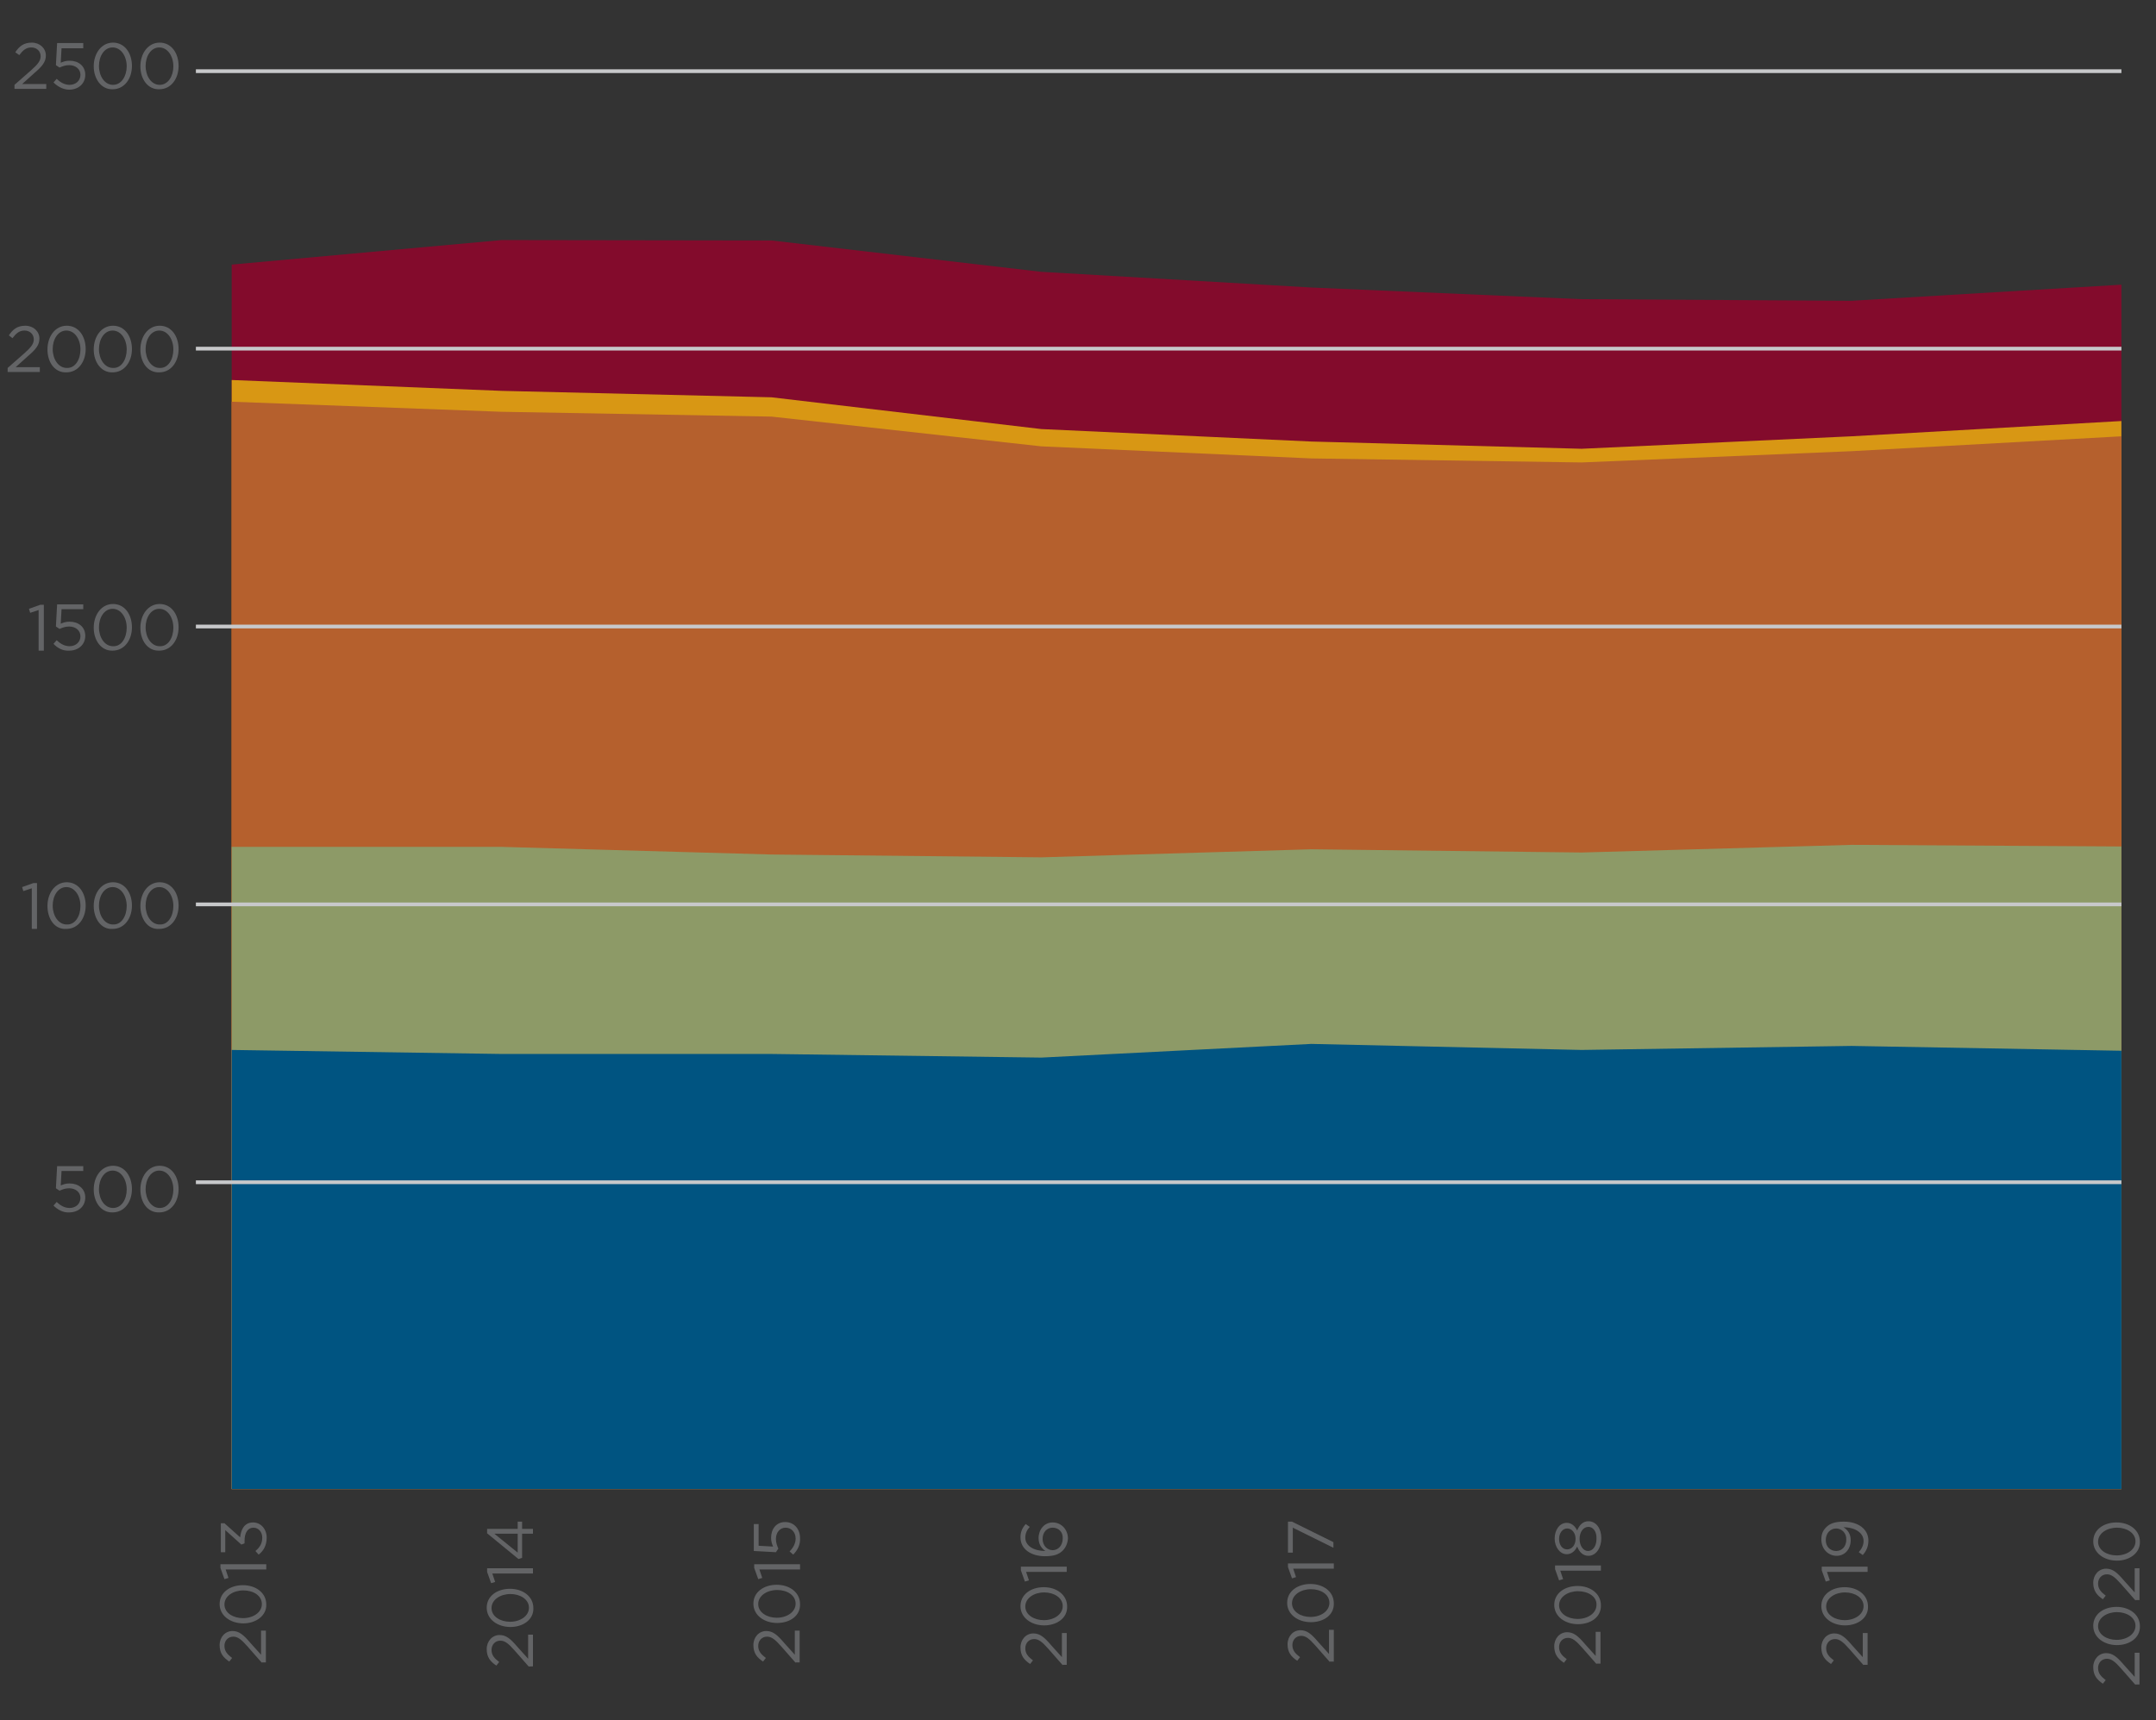
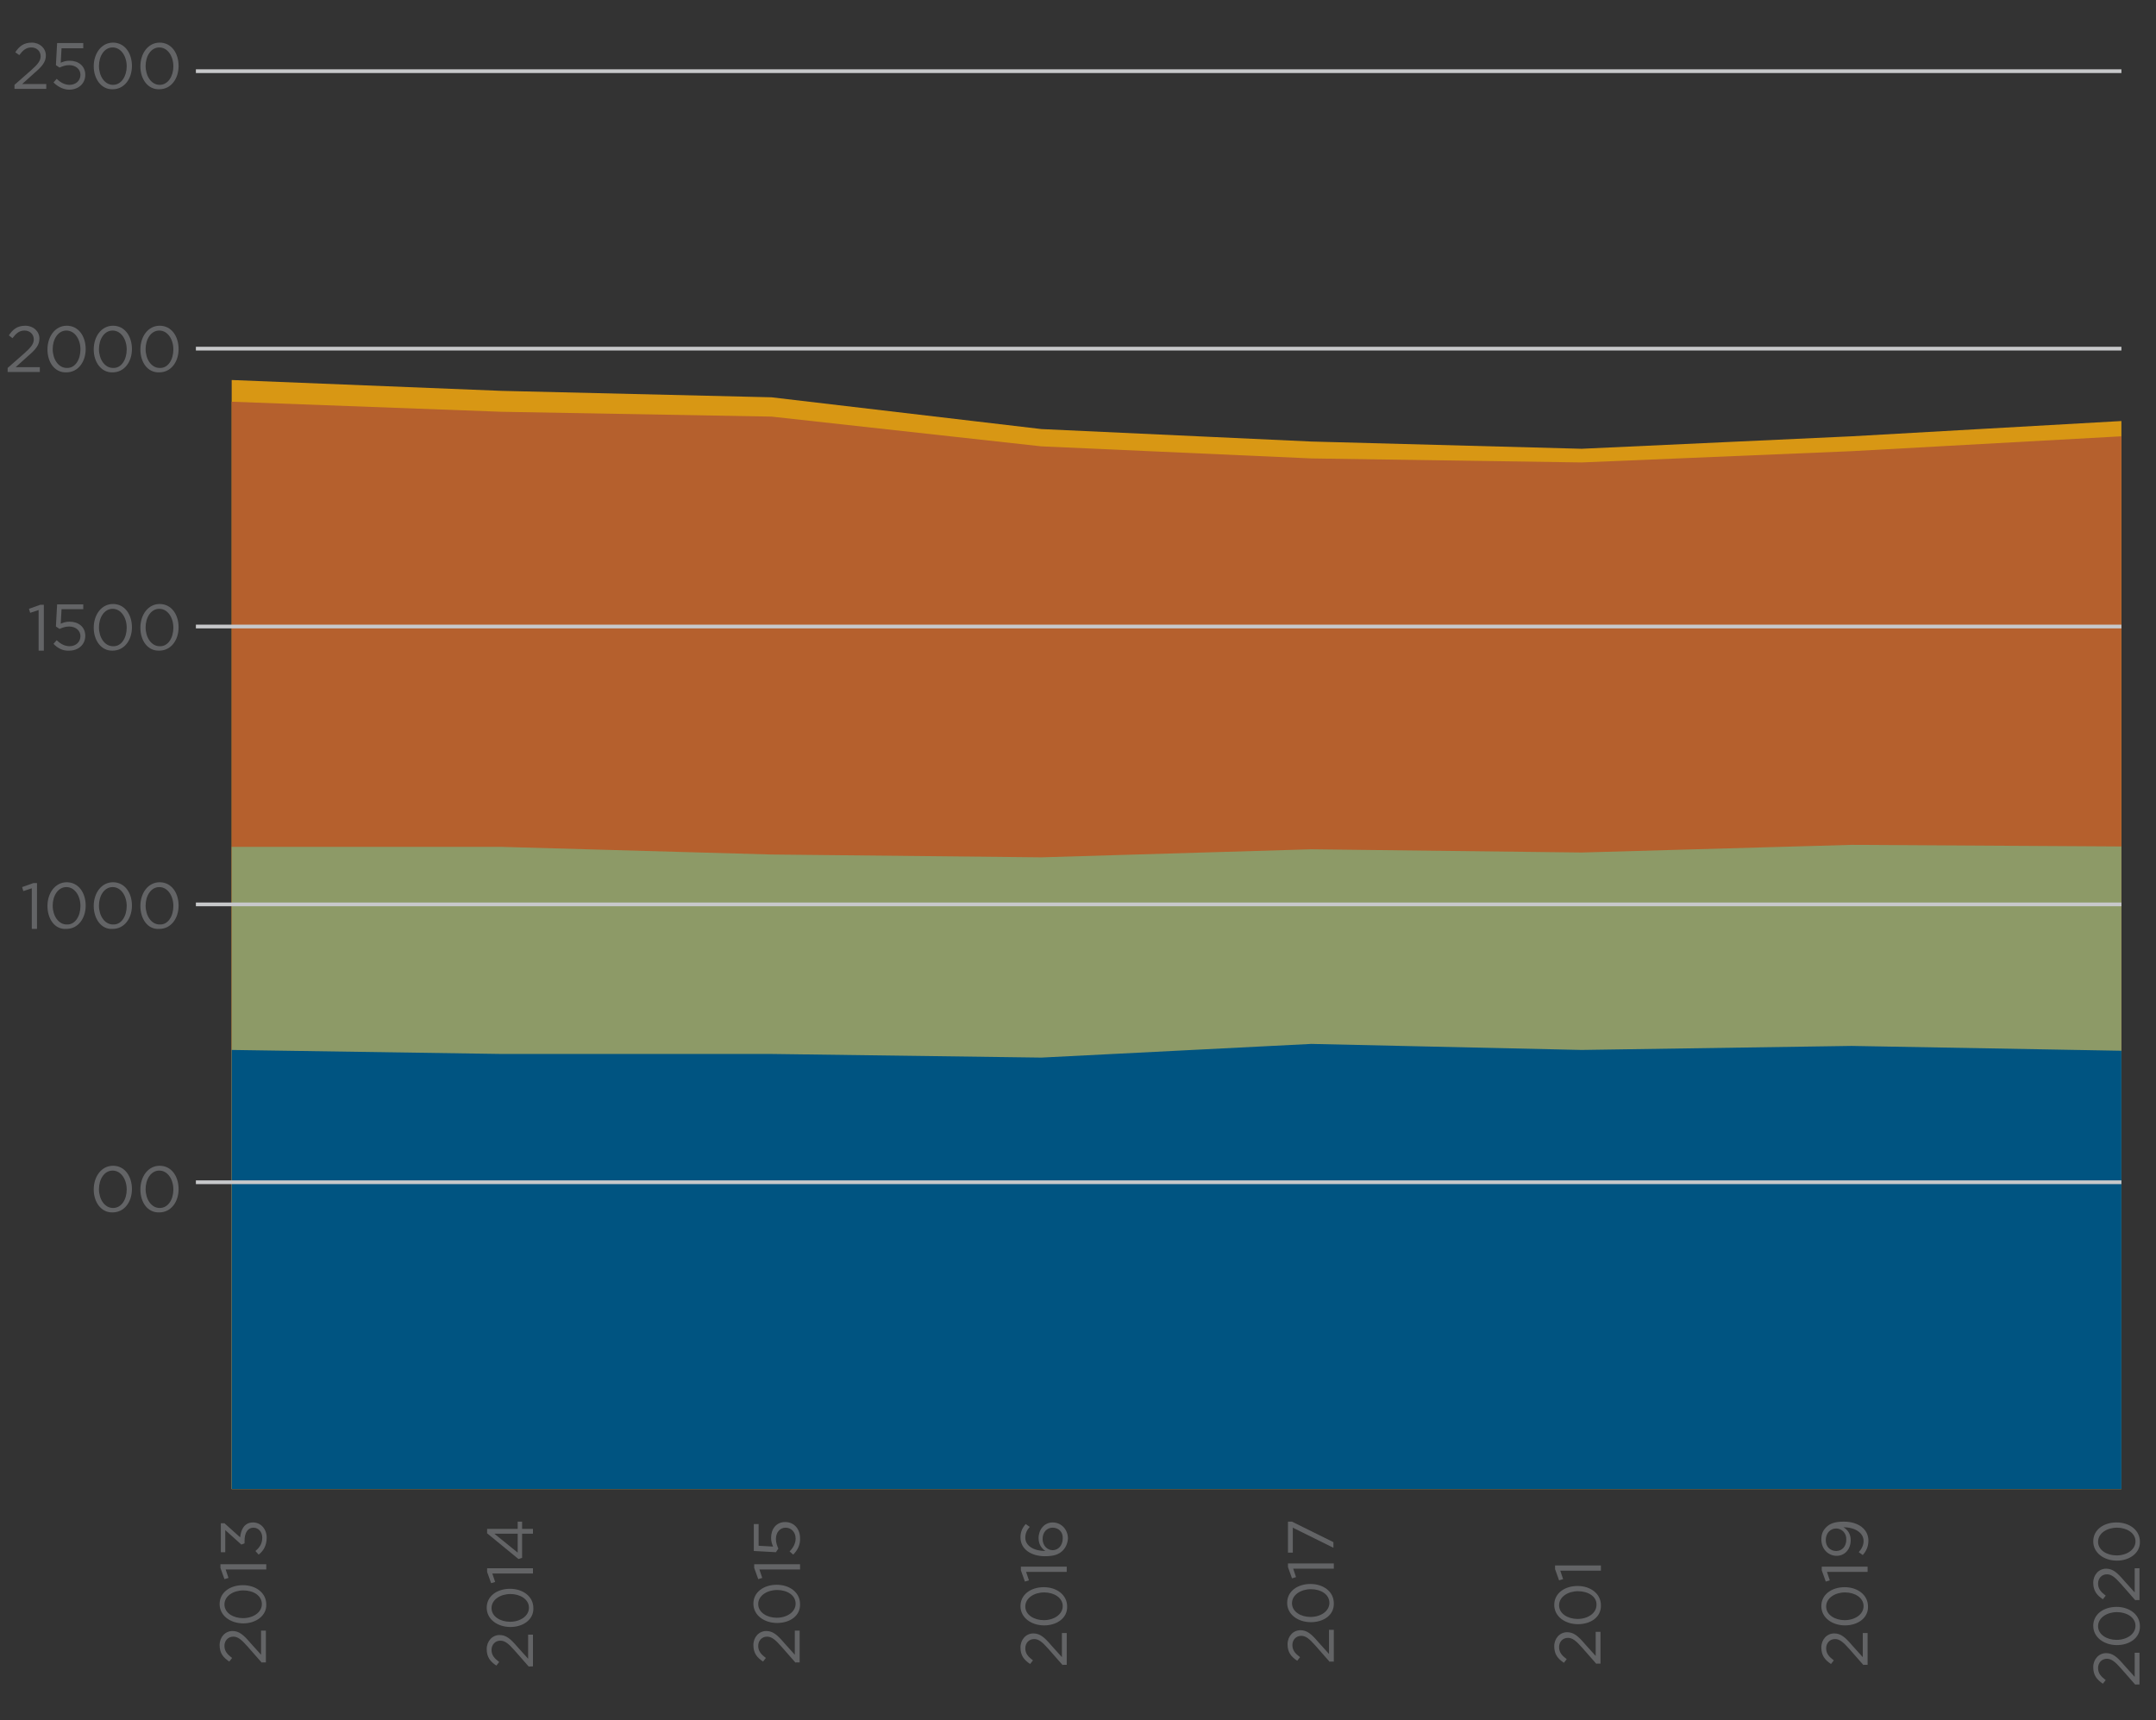
<svg xmlns="http://www.w3.org/2000/svg" version="1.1" id="Layer_1" x="0px" y="0px" viewBox="0 0 536 427.8" style="enable-background:new 0 0 536 427.8;" xml:space="preserve">
  <rect x="0" y="0" width="536" height="427.8" fill="#333333" stroke="none" />
  <style type="text/css">
	.st0{fill:#830B2C;}
	.st1{fill:#D89714;}
	.st2{fill:#B5602D;}
	.st3{fill:#8D9A67;}
	.st4{fill:#005481;}
	.st5{fill:#636466;}
	.st6{fill:none;stroke:#C7C8CA;stroke-width:0.93;stroke-miterlimit:10;}
	.st7{fill:#636466;stroke:#FFFFFF;stroke-width:1.24;stroke-miterlimit:10;}
</style>
  <g>
    <g>
-       <polygon class="st0" points="527.4,370.3 57.6,370.3 57.6,65.8 124.7,59.7 191.8,59.8 258.9,67.6 326,71.5 393.2,74.4 460.3,74.8     527.4,70.8   " />
-     </g>
+       </g>
    <g>
      <polygon class="st1" points="527.4,370.3 57.6,370.3 57.6,94.5 124.7,97.2 191.8,98.8 258.9,106.7 326,109.8 393.2,111.6     460.3,108.5 527.4,104.7   " />
    </g>
    <g>
      <polygon class="st2" points="527.4,370.3 57.6,370.3 57.6,99.9 124.7,102.4 191.8,103.6 258.9,111 326,114 393.2,115 460.3,112.2     527.4,108.5   " />
    </g>
    <g>
      <polygon class="st3" points="527.4,370.3 57.6,370.3 57.6,210.6 124.7,210.6 191.8,212.5 258.9,213.2 326,211.2 393.2,212     460.3,210.1 527.4,210.5   " />
    </g>
    <g>
      <polygon class="st4" points="527.4,370.3 57.6,370.3 57.6,261.1 124.7,262.1 191.8,262.1 258.9,263 326,259.6 393.2,261.1     460.3,260.1 527.4,261.3   " />
    </g>
  </g>
  <g>
-     <path class="st5" d="M13.3,299.8l0.8-0.9c1,1,2.1,1.5,3.2,1.5c1.6,0,2.7-1.1,2.7-2.5v0c0-1.4-1.2-2.4-2.8-2.4c-1,0-1.7,0.3-2.4,0.6   l-0.9-0.6l0.3-5.5h6.5v1.2h-5.4l-0.2,3.6c0.7-0.3,1.3-0.5,2.2-0.5c2.2,0,3.9,1.3,3.9,3.5v0c0,2.2-1.7,3.7-4,3.7   C15.7,301.6,14.3,300.8,13.3,299.8z" />
    <path class="st5" d="M23.3,295.8L23.3,295.8c0-3.2,1.9-5.9,4.8-5.9c2.9,0,4.7,2.6,4.7,5.8v0c0,3.2-1.9,5.8-4.8,5.8   C25.2,301.6,23.3,299,23.3,295.8z M31.5,295.8L31.5,295.8c0-2.5-1.4-4.7-3.5-4.7c-2.1,0-3.4,2.2-3.4,4.6v0c0,2.5,1.4,4.7,3.5,4.7   C30.2,300.4,31.5,298.3,31.5,295.8z" />
    <path class="st5" d="M34.9,295.8L34.9,295.8c0-3.2,1.9-5.9,4.8-5.9c2.9,0,4.7,2.6,4.7,5.8v0c0,3.2-1.9,5.8-4.8,5.8   C36.7,301.6,34.9,299,34.9,295.8z M43.1,295.8L43.1,295.8c0-2.5-1.4-4.7-3.5-4.7c-2.1,0-3.4,2.2-3.4,4.6v0c0,2.5,1.4,4.7,3.5,4.7   C41.8,300.4,43.1,298.3,43.1,295.8z" />
  </g>
  <g>
    <path class="st5" d="M7.9,220.9l-2.1,0.7l-0.3-1l2.8-1h0.9V231H7.9V220.9z" />
    <path class="st5" d="M11.8,225.3L11.8,225.3c0-3.2,1.9-5.9,4.8-5.9c2.9,0,4.7,2.6,4.7,5.8v0c0,3.2-1.9,5.8-4.8,5.8   C13.6,231.2,11.8,228.5,11.8,225.3z M20,225.3L20,225.3c0-2.5-1.4-4.7-3.5-4.7c-2.1,0-3.4,2.2-3.4,4.6v0c0,2.5,1.4,4.7,3.5,4.7   C18.7,230,20,227.8,20,225.3z" />
    <path class="st5" d="M23.3,225.3L23.3,225.3c0-3.2,1.9-5.9,4.8-5.9c2.9,0,4.7,2.6,4.7,5.8v0c0,3.2-1.9,5.8-4.8,5.8   C25.2,231.2,23.3,228.5,23.3,225.3z M31.5,225.3L31.5,225.3c0-2.5-1.4-4.7-3.5-4.7c-2.1,0-3.4,2.2-3.4,4.6v0c0,2.5,1.4,4.7,3.5,4.7   C30.2,230,31.5,227.8,31.5,225.3z" />
    <path class="st5" d="M34.9,225.3L34.9,225.3c0-3.2,1.9-5.9,4.8-5.9c2.9,0,4.7,2.6,4.7,5.8v0c0,3.2-1.9,5.8-4.8,5.8   C36.7,231.2,34.9,228.5,34.9,225.3z M43.1,225.3L43.1,225.3c0-2.5-1.4-4.7-3.5-4.7c-2.1,0-3.4,2.2-3.4,4.6v0c0,2.5,1.4,4.7,3.5,4.7   C41.8,230,43.1,227.8,43.1,225.3z" />
  </g>
  <g>
    <path class="st5" d="M9.6,151.7l-2.1,0.7l-0.3-1l2.8-1h0.9v11.4H9.6V151.7z" />
    <path class="st5" d="M13.3,160.1l0.8-0.9c1,1,2.1,1.5,3.2,1.5c1.6,0,2.7-1.1,2.7-2.5v0c0-1.4-1.2-2.4-2.8-2.4c-1,0-1.7,0.3-2.4,0.6   l-0.9-0.6l0.3-5.5h6.5v1.2h-5.4l-0.2,3.6c0.7-0.3,1.3-0.5,2.2-0.5c2.2,0,3.9,1.3,3.9,3.5v0c0,2.2-1.7,3.7-4,3.7   C15.7,161.9,14.3,161.2,13.3,160.1z" />
    <path class="st5" d="M23.3,156.1L23.3,156.1c0-3.2,1.9-5.9,4.8-5.9c2.9,0,4.7,2.6,4.7,5.8v0c0,3.2-1.9,5.8-4.8,5.8   C25.2,161.9,23.3,159.3,23.3,156.1z M31.5,156.1L31.5,156.1c0-2.5-1.4-4.7-3.5-4.7c-2.1,0-3.4,2.2-3.4,4.6v0c0,2.5,1.4,4.7,3.5,4.7   C30.2,160.8,31.5,158.6,31.5,156.1z" />
    <path class="st5" d="M34.9,156.1L34.9,156.1c0-3.2,1.9-5.9,4.8-5.9c2.9,0,4.7,2.6,4.7,5.8v0c0,3.2-1.9,5.8-4.8,5.8   C36.7,161.9,34.9,159.3,34.9,156.1z M43.1,156.1L43.1,156.1c0-2.5-1.4-4.7-3.5-4.7c-2.1,0-3.4,2.2-3.4,4.6v0c0,2.5,1.4,4.7,3.5,4.7   C41.8,160.8,43.1,158.6,43.1,156.1z" />
  </g>
  <g>
    <path class="st5" d="M1.9,91.5L6,87.9c1.7-1.5,2.4-2.4,2.4-3.5c0-1.3-1-2.2-2.3-2.2c-1.3,0-2.1,0.7-3,1.9l-0.9-0.7   c1-1.5,2.1-2.4,4.1-2.4c2,0,3.5,1.4,3.5,3.2v0c0,1.6-0.9,2.7-2.9,4.4l-3,2.7h6v1.2H1.9V91.5z" />
    <path class="st5" d="M11.8,86.9L11.8,86.9c0-3.2,1.9-5.9,4.8-5.9c2.9,0,4.7,2.6,4.7,5.8v0c0,3.2-1.9,5.8-4.8,5.8   C13.6,92.7,11.8,90.1,11.8,86.9z M20,86.9L20,86.9c0-2.5-1.4-4.7-3.5-4.7c-2.1,0-3.4,2.2-3.4,4.6v0c0,2.5,1.4,4.7,3.5,4.7   C18.7,91.6,20,89.4,20,86.9z" />
    <path class="st5" d="M23.3,86.9L23.3,86.9c0-3.2,1.9-5.9,4.8-5.9c2.9,0,4.7,2.6,4.7,5.8v0c0,3.2-1.9,5.8-4.8,5.8   C25.2,92.7,23.3,90.1,23.3,86.9z M31.5,86.9L31.5,86.9c0-2.5-1.4-4.7-3.5-4.7c-2.1,0-3.4,2.2-3.4,4.6v0c0,2.5,1.4,4.7,3.5,4.7   C30.2,91.6,31.5,89.4,31.5,86.9z" />
    <path class="st5" d="M34.9,86.9L34.9,86.9c0-3.2,1.9-5.9,4.8-5.9c2.9,0,4.7,2.6,4.7,5.8v0c0,3.2-1.9,5.8-4.8,5.8   C36.7,92.7,34.9,90.1,34.9,86.9z M43.1,86.9L43.1,86.9c0-2.5-1.4-4.7-3.5-4.7c-2.1,0-3.4,2.2-3.4,4.6v0c0,2.5,1.4,4.7,3.5,4.7   C41.8,91.6,43.1,89.4,43.1,86.9z" />
  </g>
  <g>
    <path class="st5" d="M3.6,21.1l4.1-3.6c1.7-1.5,2.4-2.4,2.4-3.5c0-1.3-1-2.2-2.3-2.2c-1.3,0-2.1,0.7-3,1.9L3.8,13   c1-1.5,2.1-2.4,4.1-2.4c2,0,3.5,1.4,3.5,3.2v0c0,1.6-0.9,2.7-2.9,4.4l-3,2.7h6v1.2H3.6V21.1z" />
    <path class="st5" d="M13.3,20.5l0.8-0.9c1,1,2.1,1.5,3.2,1.5c1.6,0,2.7-1.1,2.7-2.5v0c0-1.4-1.2-2.4-2.8-2.4c-1,0-1.7,0.3-2.4,0.6   l-0.9-0.6l0.3-5.5h6.5V12h-5.4l-0.2,3.6c0.7-0.3,1.3-0.5,2.2-0.5c2.2,0,3.9,1.3,3.9,3.5v0c0,2.2-1.7,3.7-4,3.7   C15.7,22.3,14.3,21.5,13.3,20.5z" />
    <path class="st5" d="M23.3,16.5L23.3,16.5c0-3.2,1.9-5.9,4.8-5.9c2.9,0,4.7,2.6,4.7,5.8v0c0,3.2-1.9,5.8-4.8,5.8   C25.2,22.3,23.3,19.6,23.3,16.5z M31.5,16.5L31.5,16.5c0-2.5-1.4-4.7-3.5-4.7c-2.1,0-3.4,2.2-3.4,4.6v0c0,2.5,1.4,4.7,3.5,4.7   C30.2,21.1,31.5,18.9,31.5,16.5z" />
    <path class="st5" d="M34.9,16.5L34.9,16.5c0-3.2,1.9-5.9,4.8-5.9c2.9,0,4.7,2.6,4.7,5.8v0c0,3.2-1.9,5.8-4.8,5.8   C36.7,22.3,34.9,19.6,34.9,16.5z M43.1,16.5L43.1,16.5c0-2.5-1.4-4.7-3.5-4.7c-2.1,0-3.4,2.2-3.4,4.6v0c0,2.5,1.4,4.7,3.5,4.7   C41.8,21.1,43.1,18.9,43.1,16.5z" />
  </g>
  <g>
    <g>
      <line class="st6" x1="48.7" y1="294" x2="527.4" y2="294" />
      <line class="st6" x1="48.7" y1="224.9" x2="527.4" y2="224.9" />
      <line class="st6" x1="48.7" y1="155.8" x2="527.4" y2="155.8" />
      <line class="st6" x1="48.7" y1="86.7" x2="527.4" y2="86.7" />
      <line class="st6" x1="48.7" y1="17.7" x2="527.4" y2="17.7" />
    </g>
  </g>
  <path class="st7" d="M37.8-6" />
  <path class="st5" d="M65.1,413.5l-3.6-4.1c-1.5-1.7-2.4-2.4-3.5-2.4c-1.3,0-2.2,1-2.2,2.3c0,1.3,0.7,2.1,1.9,3l-0.7,0.9  c-1.5-1-2.4-2.1-2.4-4.1c0-2,1.4-3.5,3.2-3.5h0c1.6,0,2.7,0.9,4.4,2.9l2.7,3v-6h1.2v7.9H65.1z" />
  <path class="st5" d="M60.5,403.7L60.5,403.7c-3.2,0-5.9-1.9-5.9-4.8c0-2.9,2.6-4.7,5.8-4.7h0c3.2,0,5.8,1.9,5.8,4.8  C66.3,401.8,63.6,403.7,60.5,403.7z M60.5,395.5L60.5,395.5c-2.5,0-4.7,1.4-4.7,3.5c0,2.1,2.2,3.4,4.6,3.4h0c2.5,0,4.7-1.4,4.7-3.5  S63,395.5,60.5,395.5z" />
  <path class="st5" d="M56.1,390.3l0.7,2.1l-1,0.3l-1-2.8v-0.9h11.4v1.3H56.1z" />
  <path class="st5" d="M64.3,386.6l-0.8-0.9c1.1-0.9,1.7-1.9,1.7-3.3c0-1.4-0.9-2.5-2.2-2.5h0c-1.4,0-2.2,1.3-2.2,3.2v0.7l-0.8,0.3  l-4-3.6v5.5h-1.1v-7.2h0.9l3.9,3.5c0.2-2,1.1-3.7,3.2-3.7h0c2,0,3.4,1.7,3.4,3.8C66.3,384.3,65.5,385.7,64.3,386.6z" />
  <path class="st5" d="M131.5,414.5l-3.6-4.1c-1.5-1.7-2.4-2.4-3.5-2.4c-1.3,0-2.2,1-2.2,2.3c0,1.3,0.7,2.1,1.9,3l-0.7,0.9  c-1.5-1-2.4-2.1-2.4-4.1c0-2,1.4-3.5,3.2-3.5h0c1.6,0,2.7,0.9,4.4,2.9l2.7,3v-6h1.2v7.9H131.5z" />
  <path class="st5" d="M126.9,404.6L126.9,404.6c-3.2,0-5.9-1.9-5.9-4.8c0-2.9,2.6-4.7,5.8-4.7h0c3.2,0,5.8,1.9,5.8,4.8  C132.7,402.8,130,404.6,126.9,404.6z M126.9,396.4L126.9,396.4c-2.5,0-4.7,1.4-4.7,3.5c0,2.1,2.2,3.4,4.6,3.4h0  c2.5,0,4.7-1.4,4.7-3.5S129.3,396.4,126.9,396.4z" />
  <path class="st5" d="M122.4,391.3l0.7,2.1l-1,0.3l-1-2.8V390h11.4v1.3H122.4z" />
  <path class="st5" d="M129.8,381.4v6l-0.9,0.3l-7.8-6.4v-1.1h7.6v-1.8h1.1v1.8h2.7v1.2H129.8z M128.7,381.4h-5.8l5.8,4.7V381.4z" />
  <path class="st5" d="M197.8,413.5l-3.6-4.1c-1.5-1.7-2.4-2.4-3.5-2.4c-1.3,0-2.2,1-2.2,2.3c0,1.3,0.7,2.1,1.9,3l-0.7,0.9  c-1.5-1-2.4-2.1-2.4-4.1c0-2,1.4-3.5,3.2-3.5h0c1.6,0,2.7,0.9,4.4,2.9l2.7,3v-6h1.2v7.9H197.8z" />
  <path class="st5" d="M193.2,403.6L193.2,403.6c-3.2,0-5.9-1.9-5.9-4.8c0-2.9,2.6-4.7,5.8-4.7h0c3.2,0,5.8,1.9,5.8,4.8  C199,401.8,196.4,403.6,193.2,403.6z M193.2,395.4L193.2,395.4c-2.5,0-4.7,1.4-4.7,3.5c0,2.1,2.2,3.4,4.6,3.4h0  c2.5,0,4.7-1.4,4.7-3.5S195.7,395.4,193.2,395.4z" />
  <path class="st5" d="M188.8,390.3l0.7,2.1l-1,0.3l-1-2.8v-0.9h11.4v1.3H188.8z" />
  <path class="st5" d="M197.2,386.6l-0.9-0.8c1-1,1.5-2.1,1.5-3.2c0-1.6-1.1-2.7-2.5-2.7h0c-1.4,0-2.4,1.2-2.4,2.8  c0,1,0.3,1.7,0.6,2.4l-0.6,0.9l-5.5-0.3V379h1.2v5.4l3.6,0.2c-0.3-0.7-0.5-1.3-0.5-2.2c0-2.2,1.3-3.9,3.5-3.9h0c2.2,0,3.7,1.7,3.7,4  C199,384.2,198.2,385.6,197.2,386.6z" />
  <path class="st5" d="M264.2,414.1l-3.6-4.1c-1.5-1.7-2.4-2.4-3.5-2.4c-1.3,0-2.2,1-2.2,2.3c0,1.3,0.7,2.1,1.9,3l-0.7,0.9  c-1.5-1-2.4-2.1-2.4-4.1c0-2,1.4-3.5,3.2-3.5h0c1.6,0,2.7,0.9,4.4,2.9l2.7,3v-6h1.2v7.9H264.2z" />
  <path class="st5" d="M259.6,404.2L259.6,404.2c-3.2,0-5.9-1.9-5.9-4.8c0-2.9,2.6-4.7,5.8-4.7h0c3.2,0,5.8,1.9,5.8,4.8  C265.4,402.4,262.7,404.2,259.6,404.2z M259.6,396L259.6,396c-2.5,0-4.7,1.4-4.7,3.5c0,2.1,2.2,3.4,4.6,3.4h0c2.5,0,4.7-1.4,4.7-3.5  C264.2,397.3,262,396,259.6,396z" />
  <path class="st5" d="M255.1,390.9l0.7,2.1l-1,0.3l-1-2.8v-0.9h11.4v1.3H255.1z" />
  <path class="st5" d="M264.2,385.6c-0.9,0.9-2.1,1.4-4.4,1.4h0c-3.4,0-6.1-1.7-6.1-4.7c0-1.4,0.5-2.4,1.3-3.3l1,0.7  c-0.7,0.8-1.1,1.6-1.1,2.7c0,2,2.1,3.3,5,3.3c-0.9-0.6-1.7-1.6-1.7-3.2c0-2.1,1.4-3.9,3.5-3.9h0c2.2,0,3.8,1.8,3.8,4  C265.4,383.9,264.9,384.9,264.2,385.6z M261.7,379.9L261.7,379.9c-1.4,0-2.5,1.1-2.5,2.8c0,1.7,1.2,2.8,2.5,2.8h0  c1.4,0,2.5-1.2,2.5-2.9C264.3,380.9,263.1,379.9,261.7,379.9z" />
  <path class="st5" d="M330.6,413.3l-3.6-4.1c-1.5-1.7-2.4-2.4-3.5-2.4c-1.3,0-2.2,1-2.2,2.3c0,1.3,0.7,2.1,1.9,3l-0.7,0.9  c-1.5-1-2.4-2.1-2.4-4.1c0-2,1.4-3.5,3.2-3.5h0c1.6,0,2.7,0.9,4.4,2.9l2.7,3v-6h1.2v7.9H330.6z" />
  <path class="st5" d="M325.9,403.4L325.9,403.4c-3.2,0-5.9-1.9-5.9-4.8c0-2.9,2.6-4.7,5.8-4.7h0c3.2,0,5.8,1.9,5.8,4.8  C331.7,401.6,329.1,403.4,325.9,403.4z M325.9,395.2L325.9,395.2c-2.5,0-4.7,1.4-4.7,3.5c0,2.1,2.2,3.4,4.6,3.4h0  c2.5,0,4.7-1.4,4.7-3.5S328.4,395.2,325.9,395.2z" />
  <path class="st5" d="M321.5,390.1l0.7,2.1l-1,0.3l-1-2.8v-0.9h11.4v1.3H321.5z" />
  <path class="st5" d="M321.4,379.9v6.2h-1.2v-7.7h1l10.3,5.1v1.4L321.4,379.9z" />
  <path class="st5" d="M396.9,413.8l-3.6-4.1c-1.5-1.7-2.4-2.4-3.5-2.4c-1.3,0-2.2,1-2.2,2.3c0,1.3,0.7,2.1,1.9,3l-0.7,0.9  c-1.5-1-2.4-2.1-2.4-4.1c0-2,1.4-3.5,3.2-3.5h0c1.6,0,2.7,0.9,4.4,2.9l2.7,3v-6h1.2v7.9H396.9z" />
  <path class="st5" d="M392.3,403.9L392.3,403.9c-3.2,0-5.9-1.9-5.9-4.8c0-2.9,2.6-4.7,5.8-4.7h0c3.2,0,5.8,1.9,5.8,4.8  C398.1,402.1,395.5,403.9,392.3,403.9z M392.3,395.7L392.3,395.7c-2.5,0-4.7,1.4-4.7,3.5c0,2.1,2.2,3.4,4.6,3.4h0  c2.5,0,4.7-1.4,4.7-3.5C397,397,394.8,395.7,392.3,395.7z" />
  <path class="st5" d="M387.9,390.6l0.7,2.1l-1,0.3l-1-2.8v-0.9h11.4v1.3H387.9z" />
-   <path class="st5" d="M394.9,386.9L394.9,386.9c-1.4,0-2.3-1-2.8-2.3c-0.5,1-1.3,1.9-2.6,1.9h0c-1.7,0-3-1.8-3-3.9  c0-2.1,1.2-3.9,3-3.9h0c1.3,0,2.1,0.9,2.6,1.9c0.5-1.3,1.4-2.3,2.8-2.3h0c1.9,0,3.2,1.8,3.2,4.2S396.8,386.9,394.9,386.9z   M389.6,380.1L389.6,380.1c-1.1,0-2,1.1-2,2.6s0.8,2.6,2,2.6h0c1.2,0,2.1-1.1,2.1-2.6S390.8,380.1,389.6,380.1z M394.9,379.7  L394.9,379.7c-1.3,0-2.2,1.3-2.2,3s0.9,3,2.1,3h0c1.1,0,2.1-1.1,2.1-3C397,380.8,396,379.7,394.9,379.7z" />
  <path class="st5" d="M463.3,414.1l-3.6-4.1c-1.5-1.7-2.4-2.4-3.5-2.4c-1.3,0-2.2,1-2.2,2.3c0,1.3,0.7,2.1,1.9,3l-0.7,0.9  c-1.5-1-2.4-2.1-2.4-4.1c0-2,1.4-3.5,3.2-3.5h0c1.6,0,2.7,0.9,4.4,2.9l2.7,3v-6h1.2v7.9H463.3z" />
  <path class="st5" d="M458.7,404.2L458.7,404.2c-3.2,0-5.9-1.9-5.9-4.8c0-2.9,2.6-4.7,5.8-4.7h0c3.2,0,5.8,1.9,5.8,4.8  C464.5,402.4,461.8,404.2,458.7,404.2z M458.7,396L458.7,396c-2.5,0-4.7,1.4-4.7,3.5c0,2.1,2.2,3.4,4.6,3.4h0c2.5,0,4.7-1.4,4.7-3.5  C463.3,397.3,461.1,396,458.7,396z" />
  <path class="st5" d="M454.2,390.9l0.7,2.1l-1,0.3l-1-2.8v-0.9h11.4v1.3H454.2z" />
  <path class="st5" d="M463.1,386.7l-1-0.7c0.8-0.9,1.2-1.8,1.2-2.8c0-2-2.1-3.4-5-3.4c1,0.6,1.8,1.6,1.8,3.2c0,2.3-1.5,3.9-3.5,3.9h0  c-2.1,0-3.8-1.7-3.8-4.1c0-1.3,0.4-2.2,1.2-3c0.9-0.9,2.1-1.4,4.4-1.4h0c3.6,0,6.1,1.9,6.1,4.7C464.5,384.7,463.9,385.8,463.1,386.7  z M456.5,380.1L456.5,380.1c-1.5,0-2.6,1.2-2.6,2.9s1.2,2.7,2.6,2.7h0c1.4,0,2.5-1.1,2.5-2.8C459.1,381.2,457.8,380.1,456.5,380.1z" />
  <path class="st5" d="M530.9,419l-3.6-4.1c-1.5-1.7-2.4-2.4-3.5-2.4c-1.3,0-2.2,1-2.2,2.3c0,1.3,0.7,2.1,1.9,3l-0.7,0.9  c-1.5-1-2.4-2.1-2.4-4.1c0-2,1.4-3.5,3.2-3.5h0c1.6,0,2.7,0.9,4.4,2.9l2.7,3v-6h1.2v7.9H530.9z" />
  <path class="st5" d="M526.3,409.1L526.3,409.1c-3.2,0-5.9-1.9-5.9-4.8c0-2.9,2.6-4.7,5.8-4.7h0c3.2,0,5.8,1.9,5.8,4.8  C532.1,407.3,529.4,409.1,526.3,409.1z M526.3,400.9L526.3,400.9c-2.5,0-4.7,1.4-4.7,3.5c0,2.1,2.2,3.4,4.6,3.4h0  c2.5,0,4.7-1.4,4.7-3.5S528.7,400.9,526.3,400.9z" />
  <path class="st5" d="M530.9,398l-3.6-4.1c-1.5-1.7-2.4-2.4-3.5-2.4c-1.3,0-2.2,1-2.2,2.3c0,1.3,0.7,2.1,1.9,3l-0.7,0.9  c-1.5-1-2.4-2.1-2.4-4.1c0-2,1.4-3.5,3.2-3.5h0c1.6,0,2.7,0.9,4.4,2.9l2.7,3v-6h1.2v7.9H530.9z" />
  <path class="st5" d="M526.3,388.1L526.3,388.1c-3.2,0-5.9-1.9-5.9-4.8c0-2.9,2.6-4.7,5.8-4.7h0c3.2,0,5.8,1.9,5.8,4.8  C532.1,386.2,529.4,388.1,526.3,388.1z M526.3,379.9L526.3,379.9c-2.5,0-4.7,1.4-4.7,3.5c0,2.1,2.2,3.4,4.6,3.4h0  c2.5,0,4.7-1.4,4.7-3.5C530.9,381.2,528.7,379.9,526.3,379.9z" />
</svg>